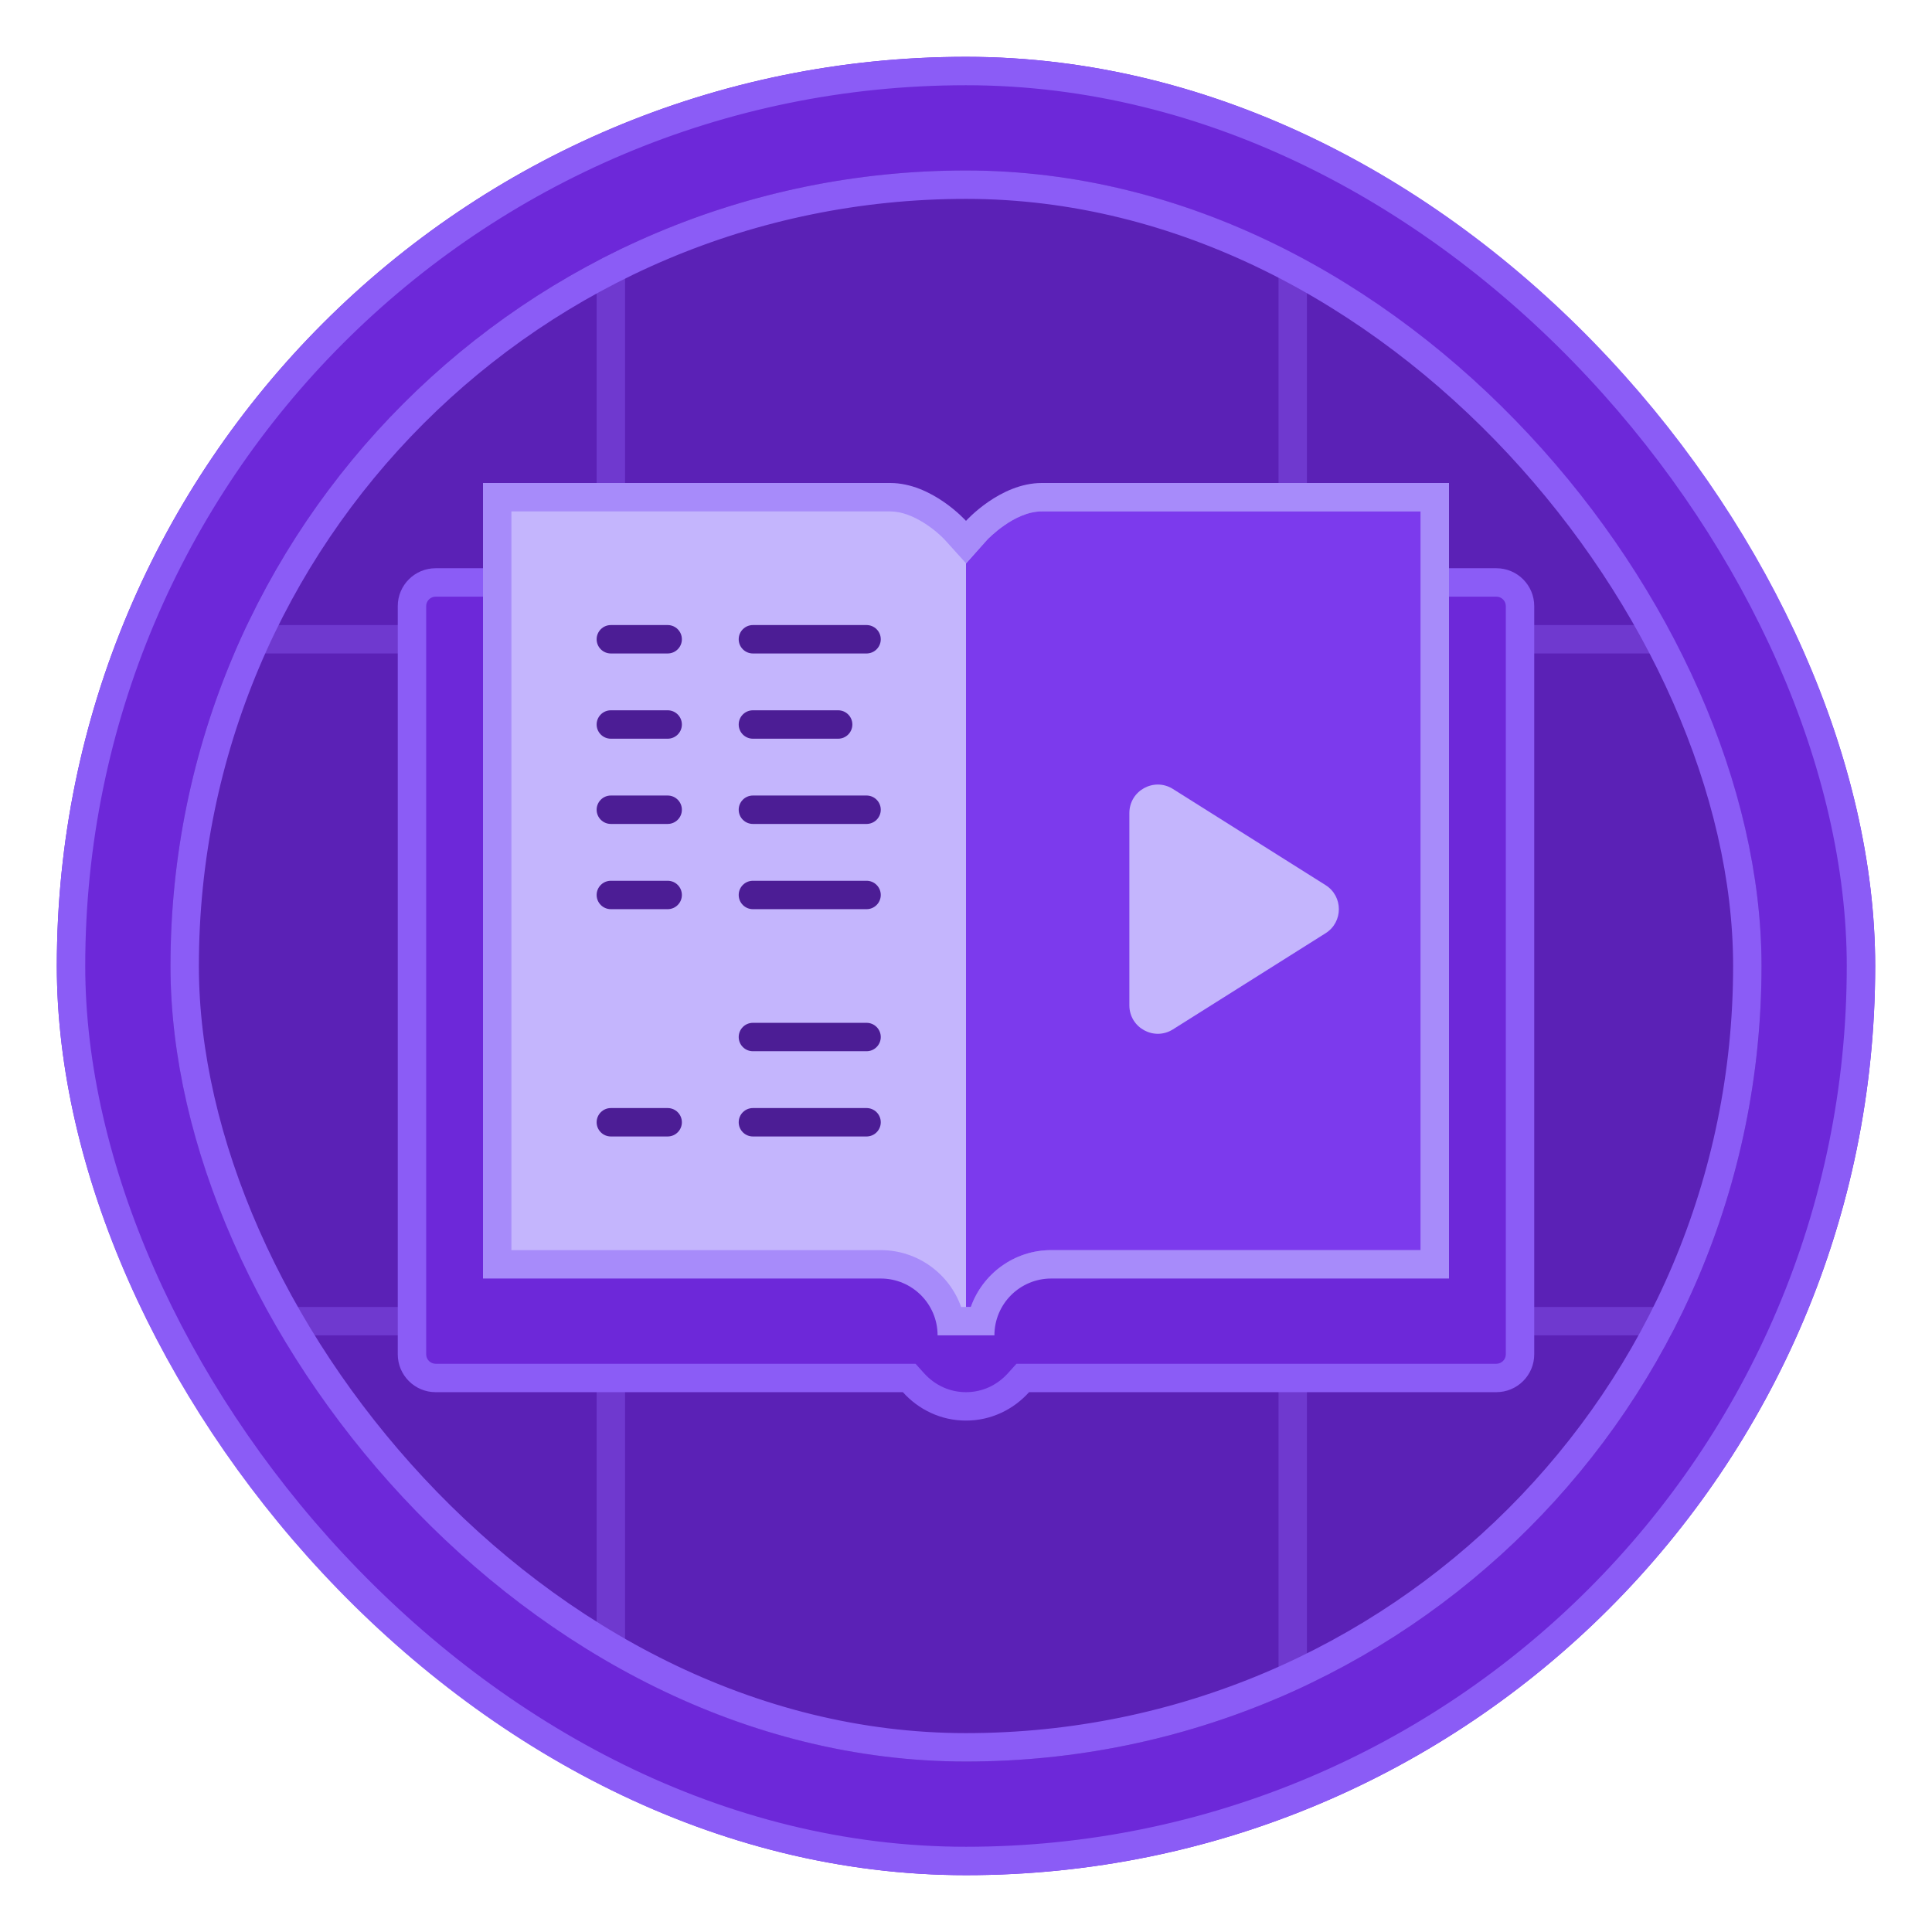
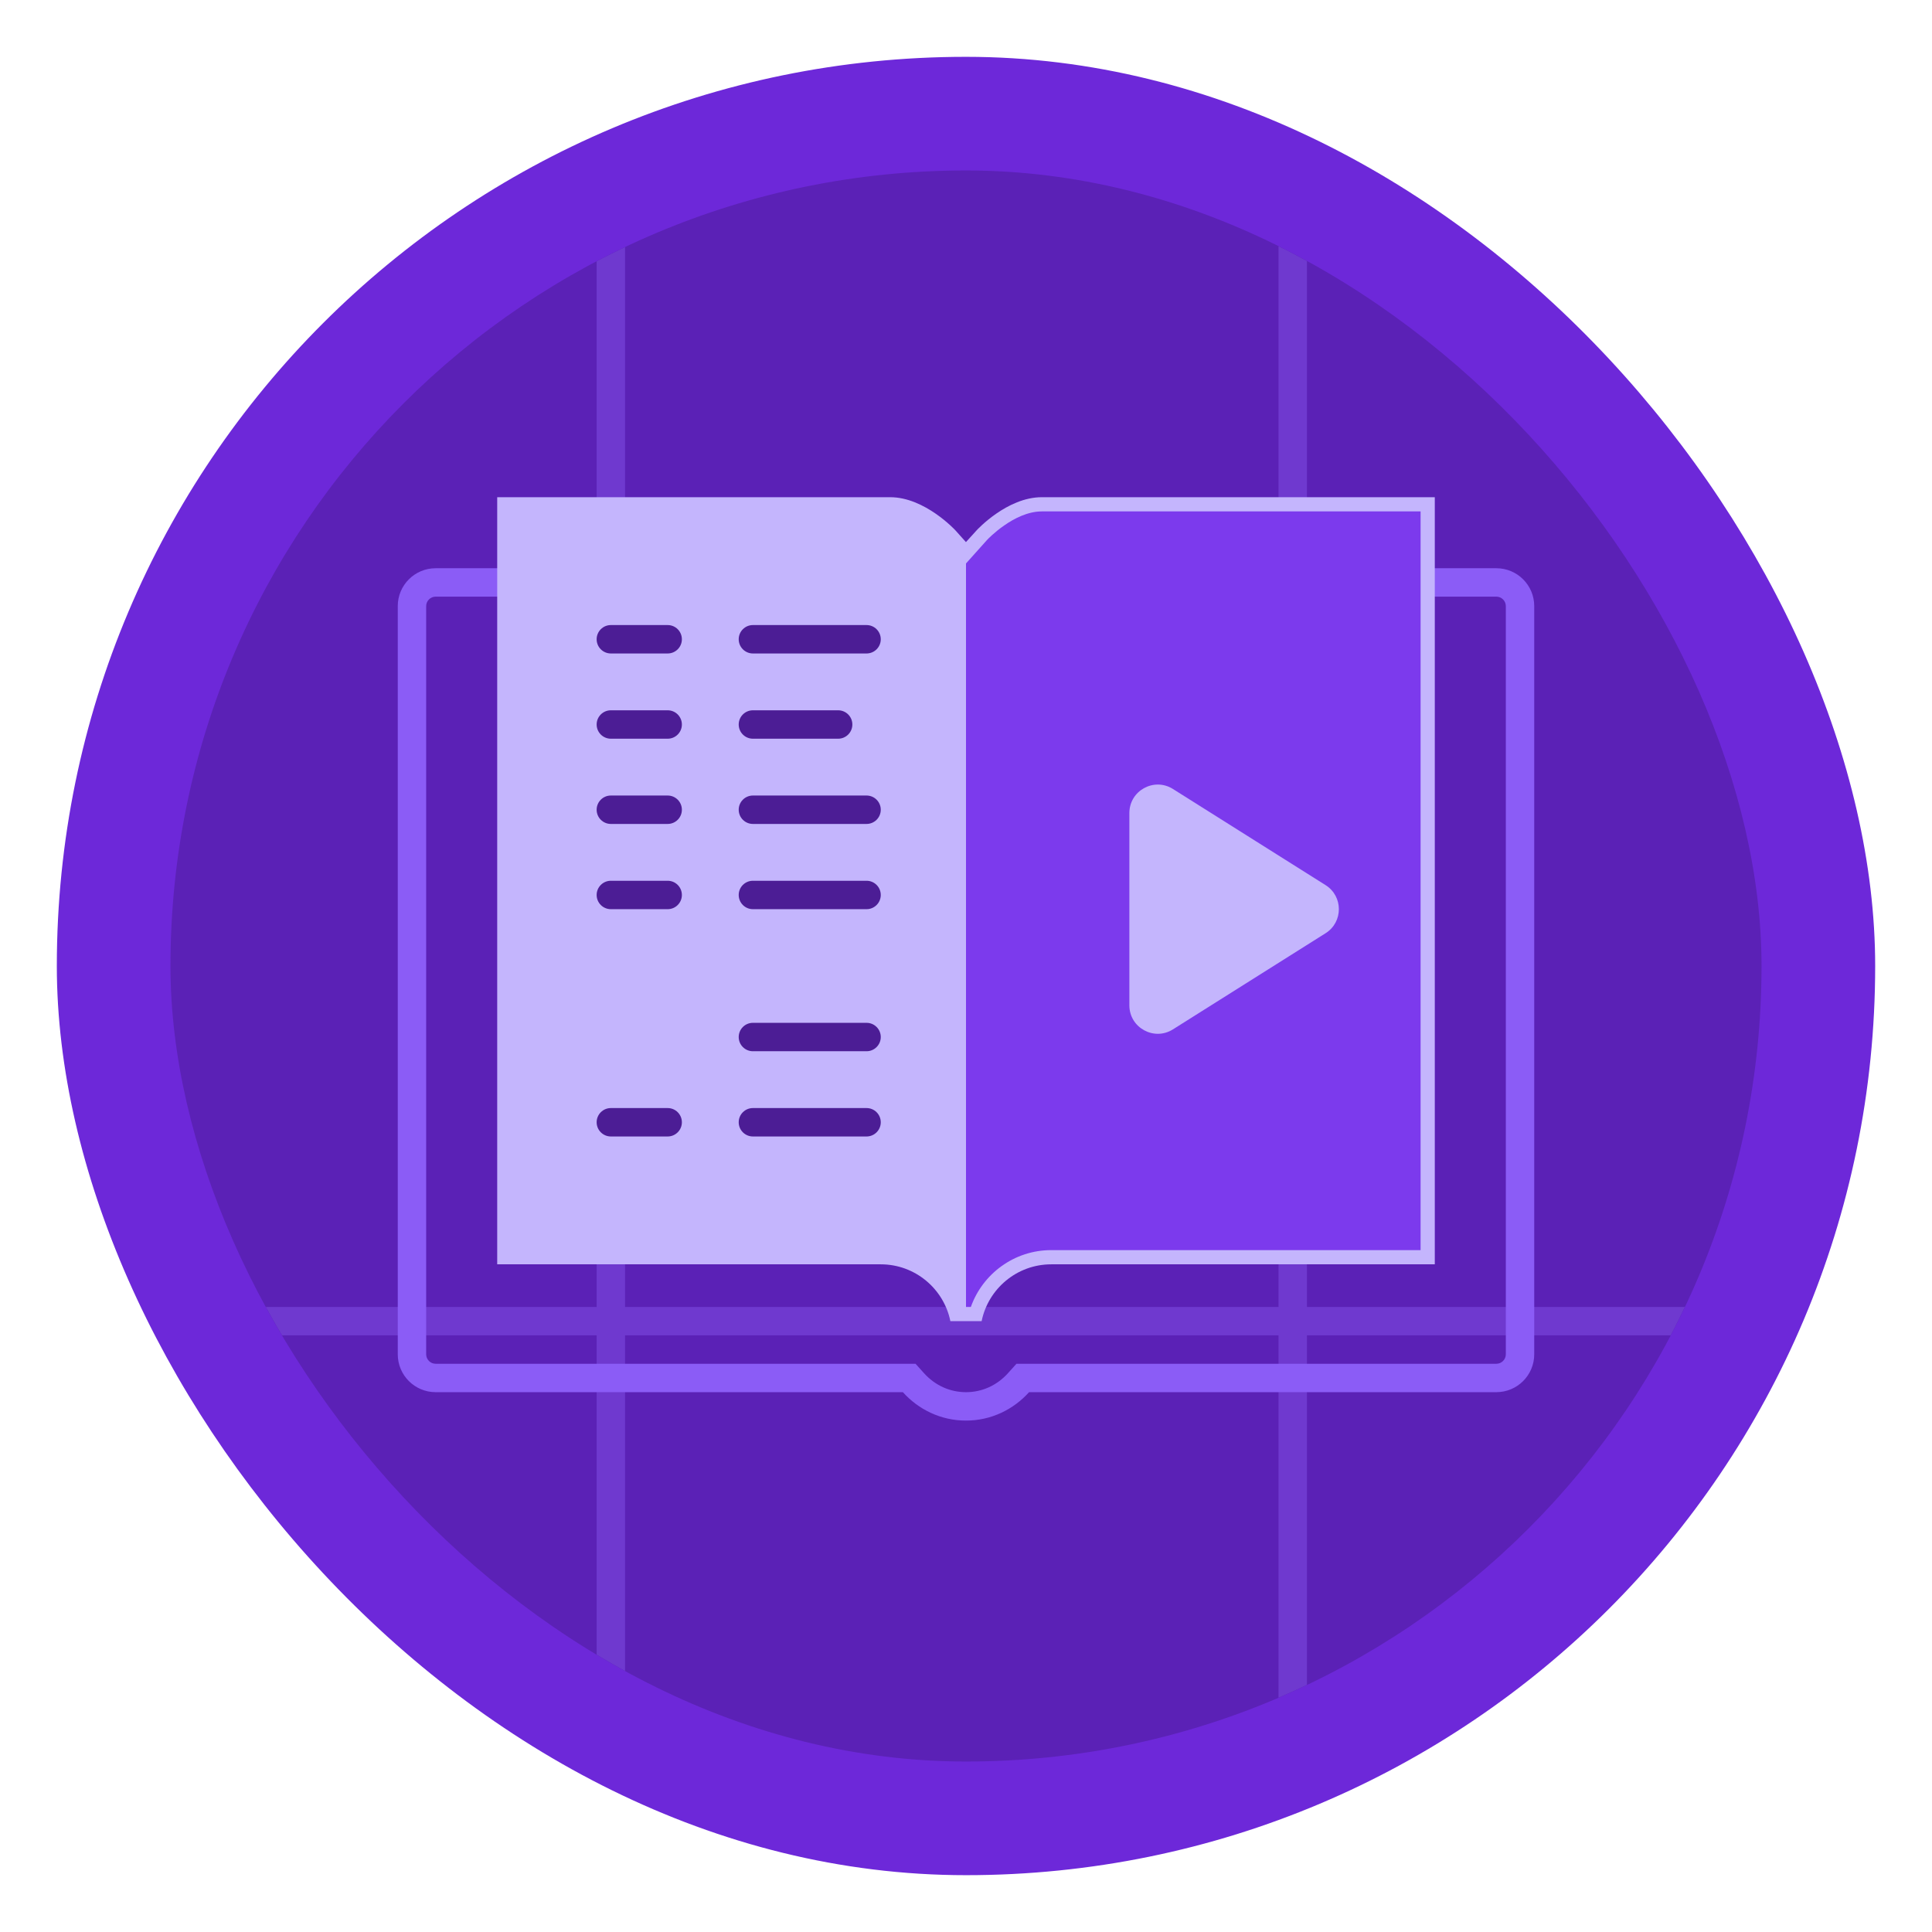
<svg xmlns="http://www.w3.org/2000/svg" width="68" height="68" viewBox="0 0 68 68" fill="none">
  <g filter="url(#filter0_d_16073_3662)">
    <rect x="2" y="1" width="64" height="64" rx="32" fill="#6D28D9" />
-     <rect x="2.5" y="1.5" width="63" height="63" rx="31.5" stroke="#8B5CF6" />
    <g clip-path="url(#clip0_16073_3662)">
      <rect x="6" y="5" width="56" height="56" rx="28" fill="#5B21B6" />
      <g opacity="0.4">
-         <line x1="1149" y1="21.5" x2="-339" y2="21.5" stroke="#8B5CF6" />
        <line x1="1149" y1="45.5" x2="-339" y2="45.5" stroke="#8B5CF6" />
        <line x1="21.5" y1="-219" x2="21.5" y2="501" stroke="#8B5CF6" />
        <line x1="45.5" y1="-219" x2="45.5" y2="501" stroke="#8B5CF6" />
      </g>
-       <path d="M34 48.5C33.293 48.5 32.636 48.203 32.149 47.665L32.001 47.5H15.333C14.874 47.5 14.5 47.126 14.5 46.667V20.333C14.5 19.874 14.874 19.5 15.333 19.5H52.667C53.126 19.5 53.5 19.874 53.5 20.333V46.667C53.5 47.126 53.126 47.5 52.667 47.5H35.999L35.851 47.665C35.364 48.203 34.707 48.5 34 48.5Z" fill="#6D28D9" />
      <path d="M52.667 20C52.85 20 53 20.15 53 20.333V46.666C53 46.85 52.85 47 52.667 47H36.221H35.776L35.478 47.331C35.09 47.762 34.565 48 34 48C33.435 48 32.91 47.762 32.522 47.331L32.224 47H31.779H15.333C15.15 47 15 46.85 15 46.667V20.333C15 20.15 15.15 20 15.333 20H52.667ZM52.667 19H15.333C14.597 19 14 19.597 14 20.333V46.666C14 47.403 14.597 48 15.333 48H31.778C32.327 48.61 33.114 49 33.999 49C34.884 49 35.671 48.61 36.22 48H52.665C53.403 48 54 47.403 54 46.667V20.333C54 19.597 53.403 19 52.667 19Z" fill="#8B5CF6" />
      <path d="M33.45 45.5C33.218 44.36 32.207 43.5 31 43.5H17.5V16.5H31.333C32.548 16.5 33.617 17.655 33.628 17.667L33.998 18.08L34.372 17.668C34.382 17.656 35.441 16.5 36.667 16.5H50.5V43.5H37C35.793 43.5 34.782 44.36 34.55 45.5H33.45Z" fill="#C4B5FD" />
-       <path d="M50 17V43H37C35.696 43 34.584 43.836 34.171 45H33.828C33.415 43.836 32.303 43 30.999 43H18V17H31.333C32.16 17 33.003 17.725 33.255 18L33.996 18.82L34.742 18.003C34.997 17.725 35.839 17 36.667 17H50ZM51 16H36.667C35.194 16 34 17.333 34 17.333C34 17.333 32.806 16 31.333 16H17V44H31C32.105 44 33 44.895 33 46H35C35 44.895 35.895 44 37 44H51V16Z" fill="#A78BFA" />
      <path d="M36.667 17C35.685 17 34.754 17.99 34.745 18L34 18.832V45H34.171C34.584 43.836 35.696 43 37 43H50V17H36.667Z" fill="#7C3AED" />
      <path d="M23.5 28H21.5C21.224 28 21 27.776 21 27.5C21 27.224 21.224 27 21.5 27H23.5C23.776 27 24 27.224 24 27.5C24 27.776 23.776 28 23.5 28ZM23.5 22H21.5C21.224 22 21 21.776 21 21.5C21 21.224 21.224 21 21.5 21H23.5C23.776 21 24 21.224 24 21.5C24 21.776 23.776 22 23.5 22ZM23.5 25H21.5C21.224 25 21 24.776 21 24.5C21 24.224 21.224 24 21.5 24H23.5C23.776 24 24 24.224 24 24.5C24 24.776 23.776 25 23.5 25ZM30.5 28H26.5C26.224 28 26 27.776 26 27.5C26 27.224 26.224 27 26.5 27H30.5C30.776 27 31 27.224 31 27.5C31 27.776 30.776 28 30.5 28ZM23.5 31H21.5C21.224 31 21 30.776 21 30.5C21 30.224 21.224 30 21.5 30H23.5C23.776 30 24 30.224 24 30.5C24 30.776 23.776 31 23.5 31ZM30.5 31H26.5C26.224 31 26 30.776 26 30.5C26 30.224 26.224 30 26.5 30H30.5C30.776 30 31 30.224 31 30.5C31 30.776 30.776 31 30.5 31ZM30.5 39H26.5C26.224 39 26 38.776 26 38.5C26 38.224 26.224 38 26.5 38H30.5C30.776 38 31 38.224 31 38.5C31 38.776 30.776 39 30.5 39ZM30.5 22H26.5C26.224 22 26 21.776 26 21.5C26 21.224 26.224 21 26.5 21H30.5C30.776 21 31 21.224 31 21.5C31 21.776 30.776 22 30.5 22ZM29.5 25H26.5C26.224 25 26 24.776 26 24.5C26 24.224 26.224 24 26.5 24H29.5C29.776 24 30 24.224 30 24.5C30 24.776 29.776 25 29.5 25ZM30.5 36H26.5C26.224 36 26 35.776 26 35.5C26 35.224 26.224 35 26.5 35H30.5C30.776 35 31 35.224 31 35.5C31 35.776 30.776 36 30.5 36ZM23.5 39H21.5C21.224 39 21 38.776 21 38.5C21 38.224 21.224 38 21.5 38H23.5C23.776 38 24 38.224 24 38.5C24 38.776 23.776 39 23.5 39Z" fill="#4C1D95" />
    </g>
-     <rect x="6.5" y="5.5" width="55" height="55" rx="27.5" stroke="#8B5CF6" />
    <path d="M46.657 30.154C47.279 30.546 47.279 31.454 46.657 31.846L41.283 35.231C40.617 35.65 39.75 35.172 39.75 34.385V27.616C39.75 26.828 40.617 26.35 41.283 26.769L46.657 30.154Z" fill="#C4B5FD" />
  </g>
  <defs>
    <filter id="filter0_d_16073_3662" x="0" y="0" width="68" height="68" filterUnits="userSpaceOnUse" color-interpolation-filters="sRGB">
      <feFlood flood-opacity="0" result="BackgroundImageFix" />
      <feColorMatrix in="SourceAlpha" type="matrix" values="0 0 0 0 0 0 0 0 0 0 0 0 0 0 0 0 0 0 127 0" result="hardAlpha" />
      <feOffset dy="1" />
      <feGaussianBlur stdDeviation="1" />
      <feComposite in2="hardAlpha" operator="out" />
      <feColorMatrix type="matrix" values="0 0 0 0 0.059 0 0 0 0 0.09 0 0 0 0 0.165 0 0 0 0.05 0" />
      <feBlend mode="normal" in2="BackgroundImageFix" result="effect1_dropShadow_16073_3662" />
      <feBlend mode="normal" in="SourceGraphic" in2="effect1_dropShadow_16073_3662" result="shape" />
    </filter>
    <clipPath id="clip0_16073_3662">
      <rect x="6" y="5" width="56" height="56" rx="28" fill="white" />
    </clipPath>
  </defs>
</svg>